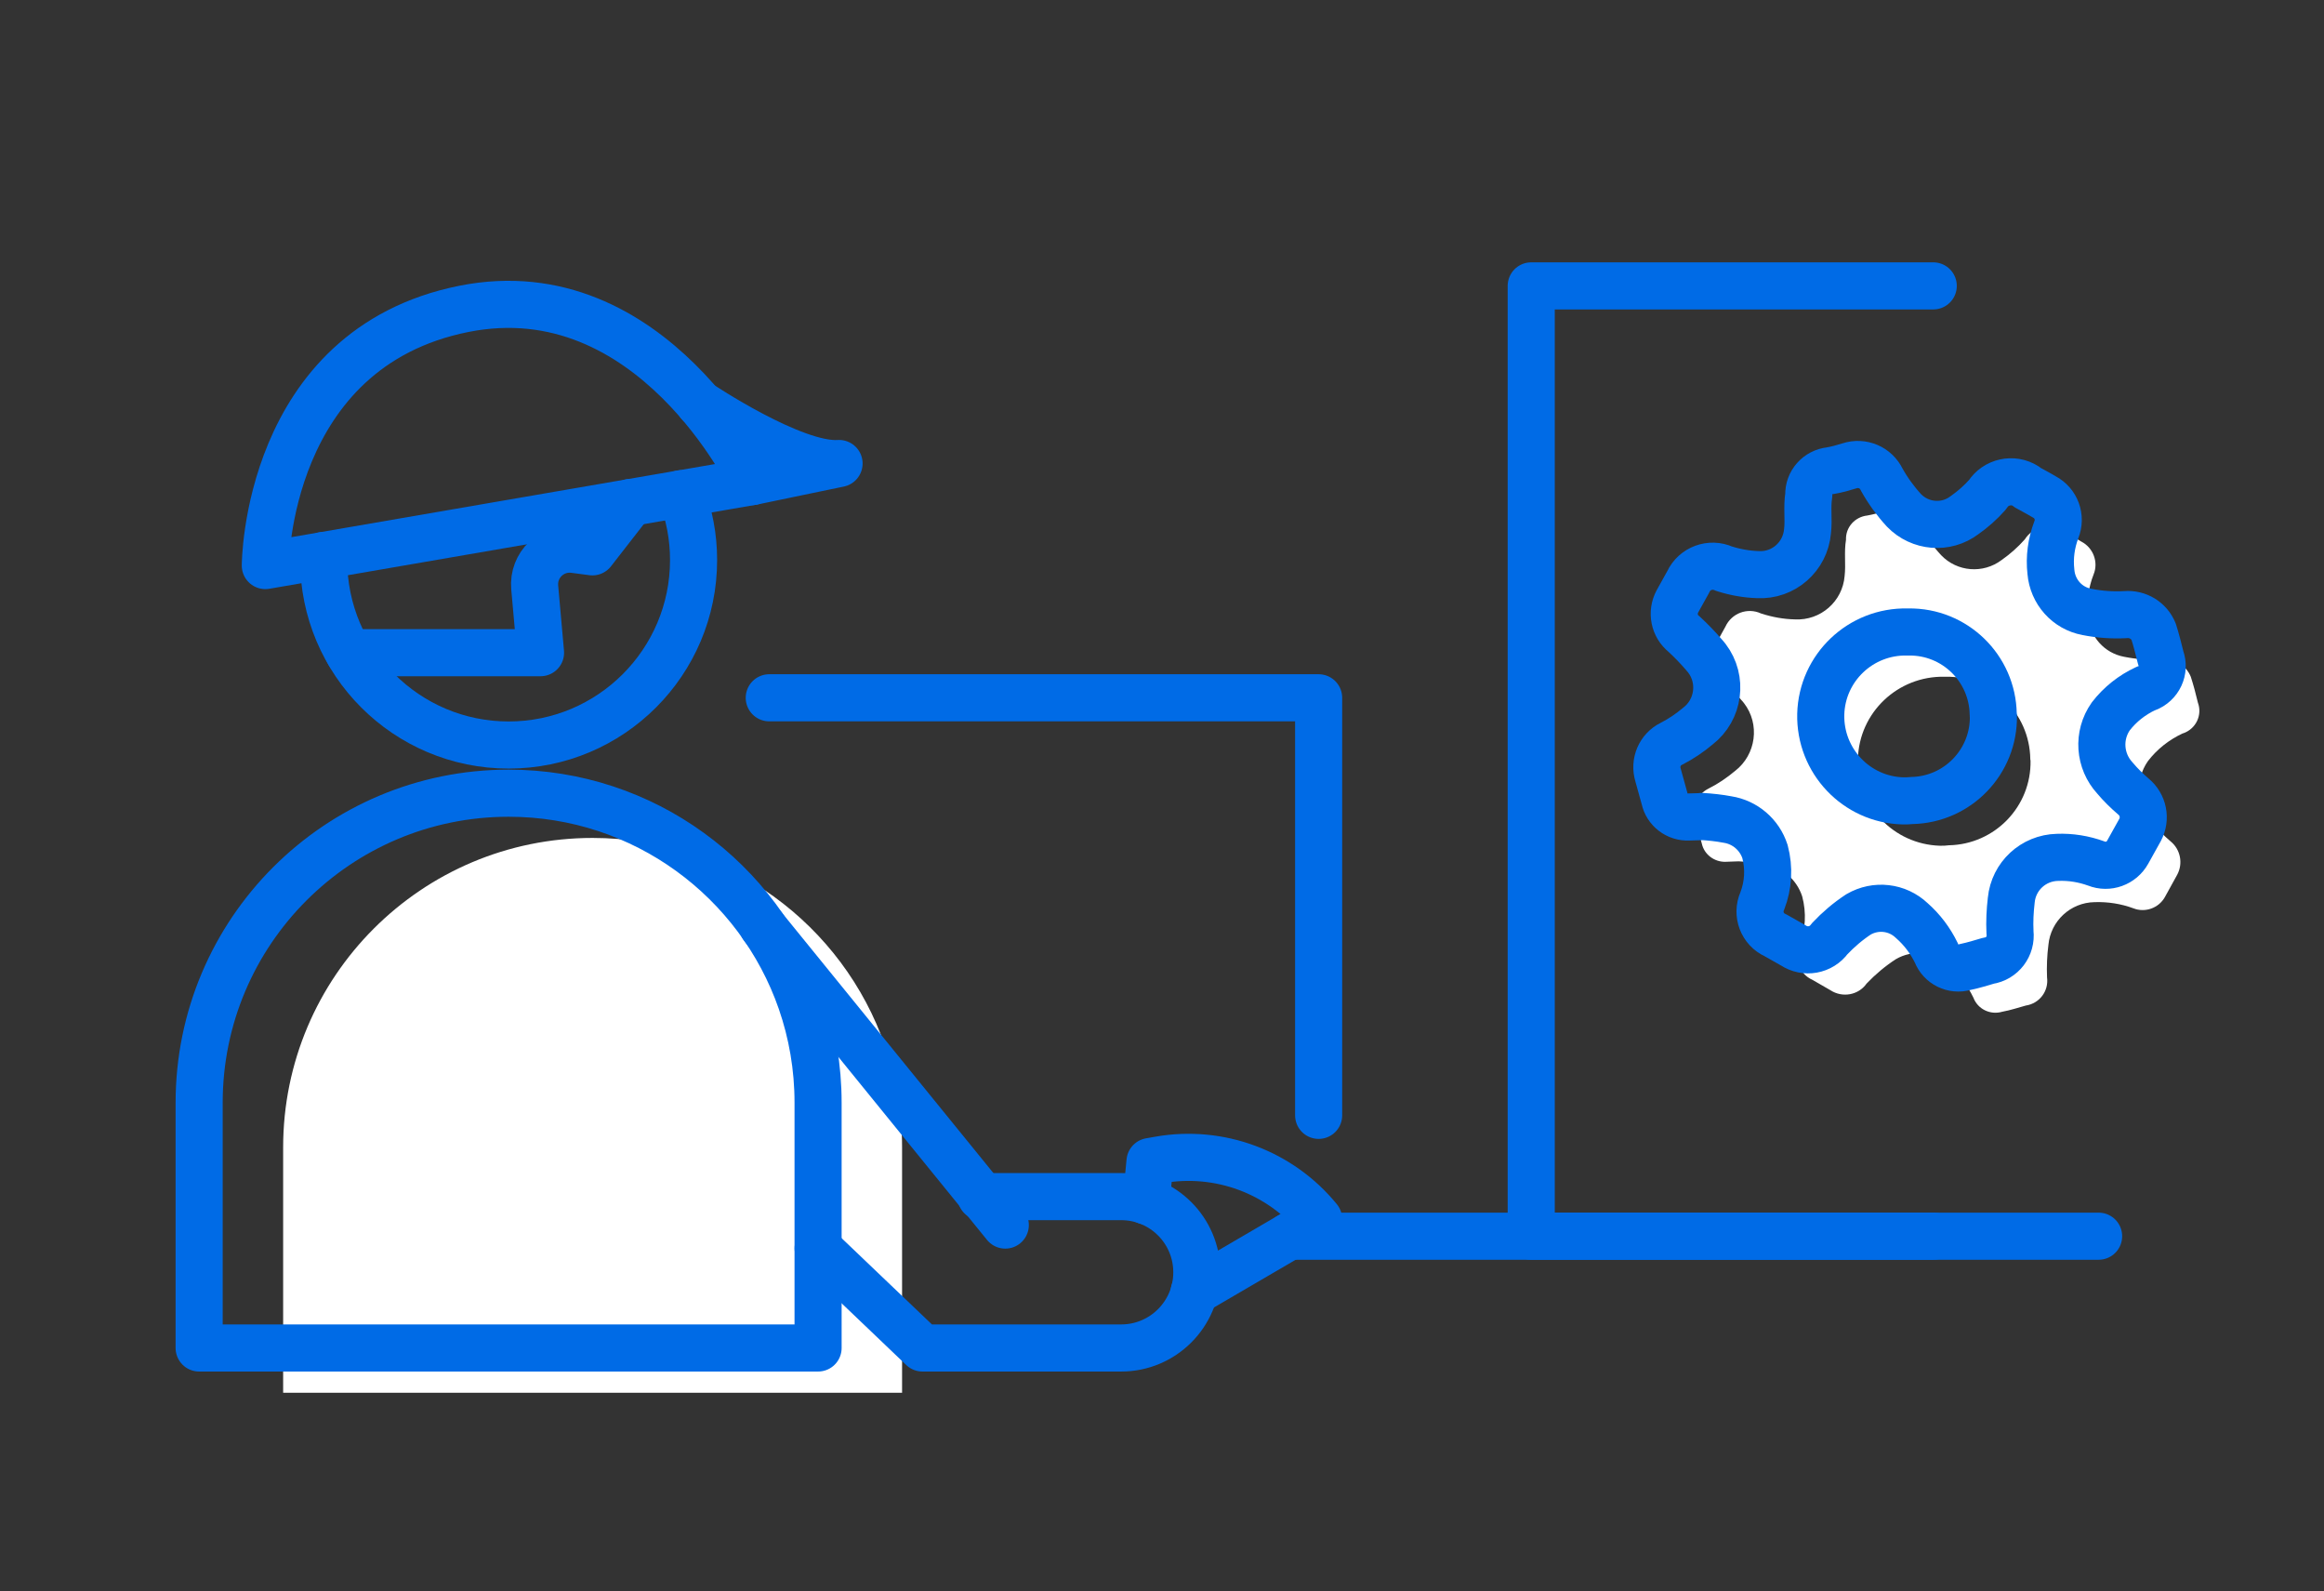
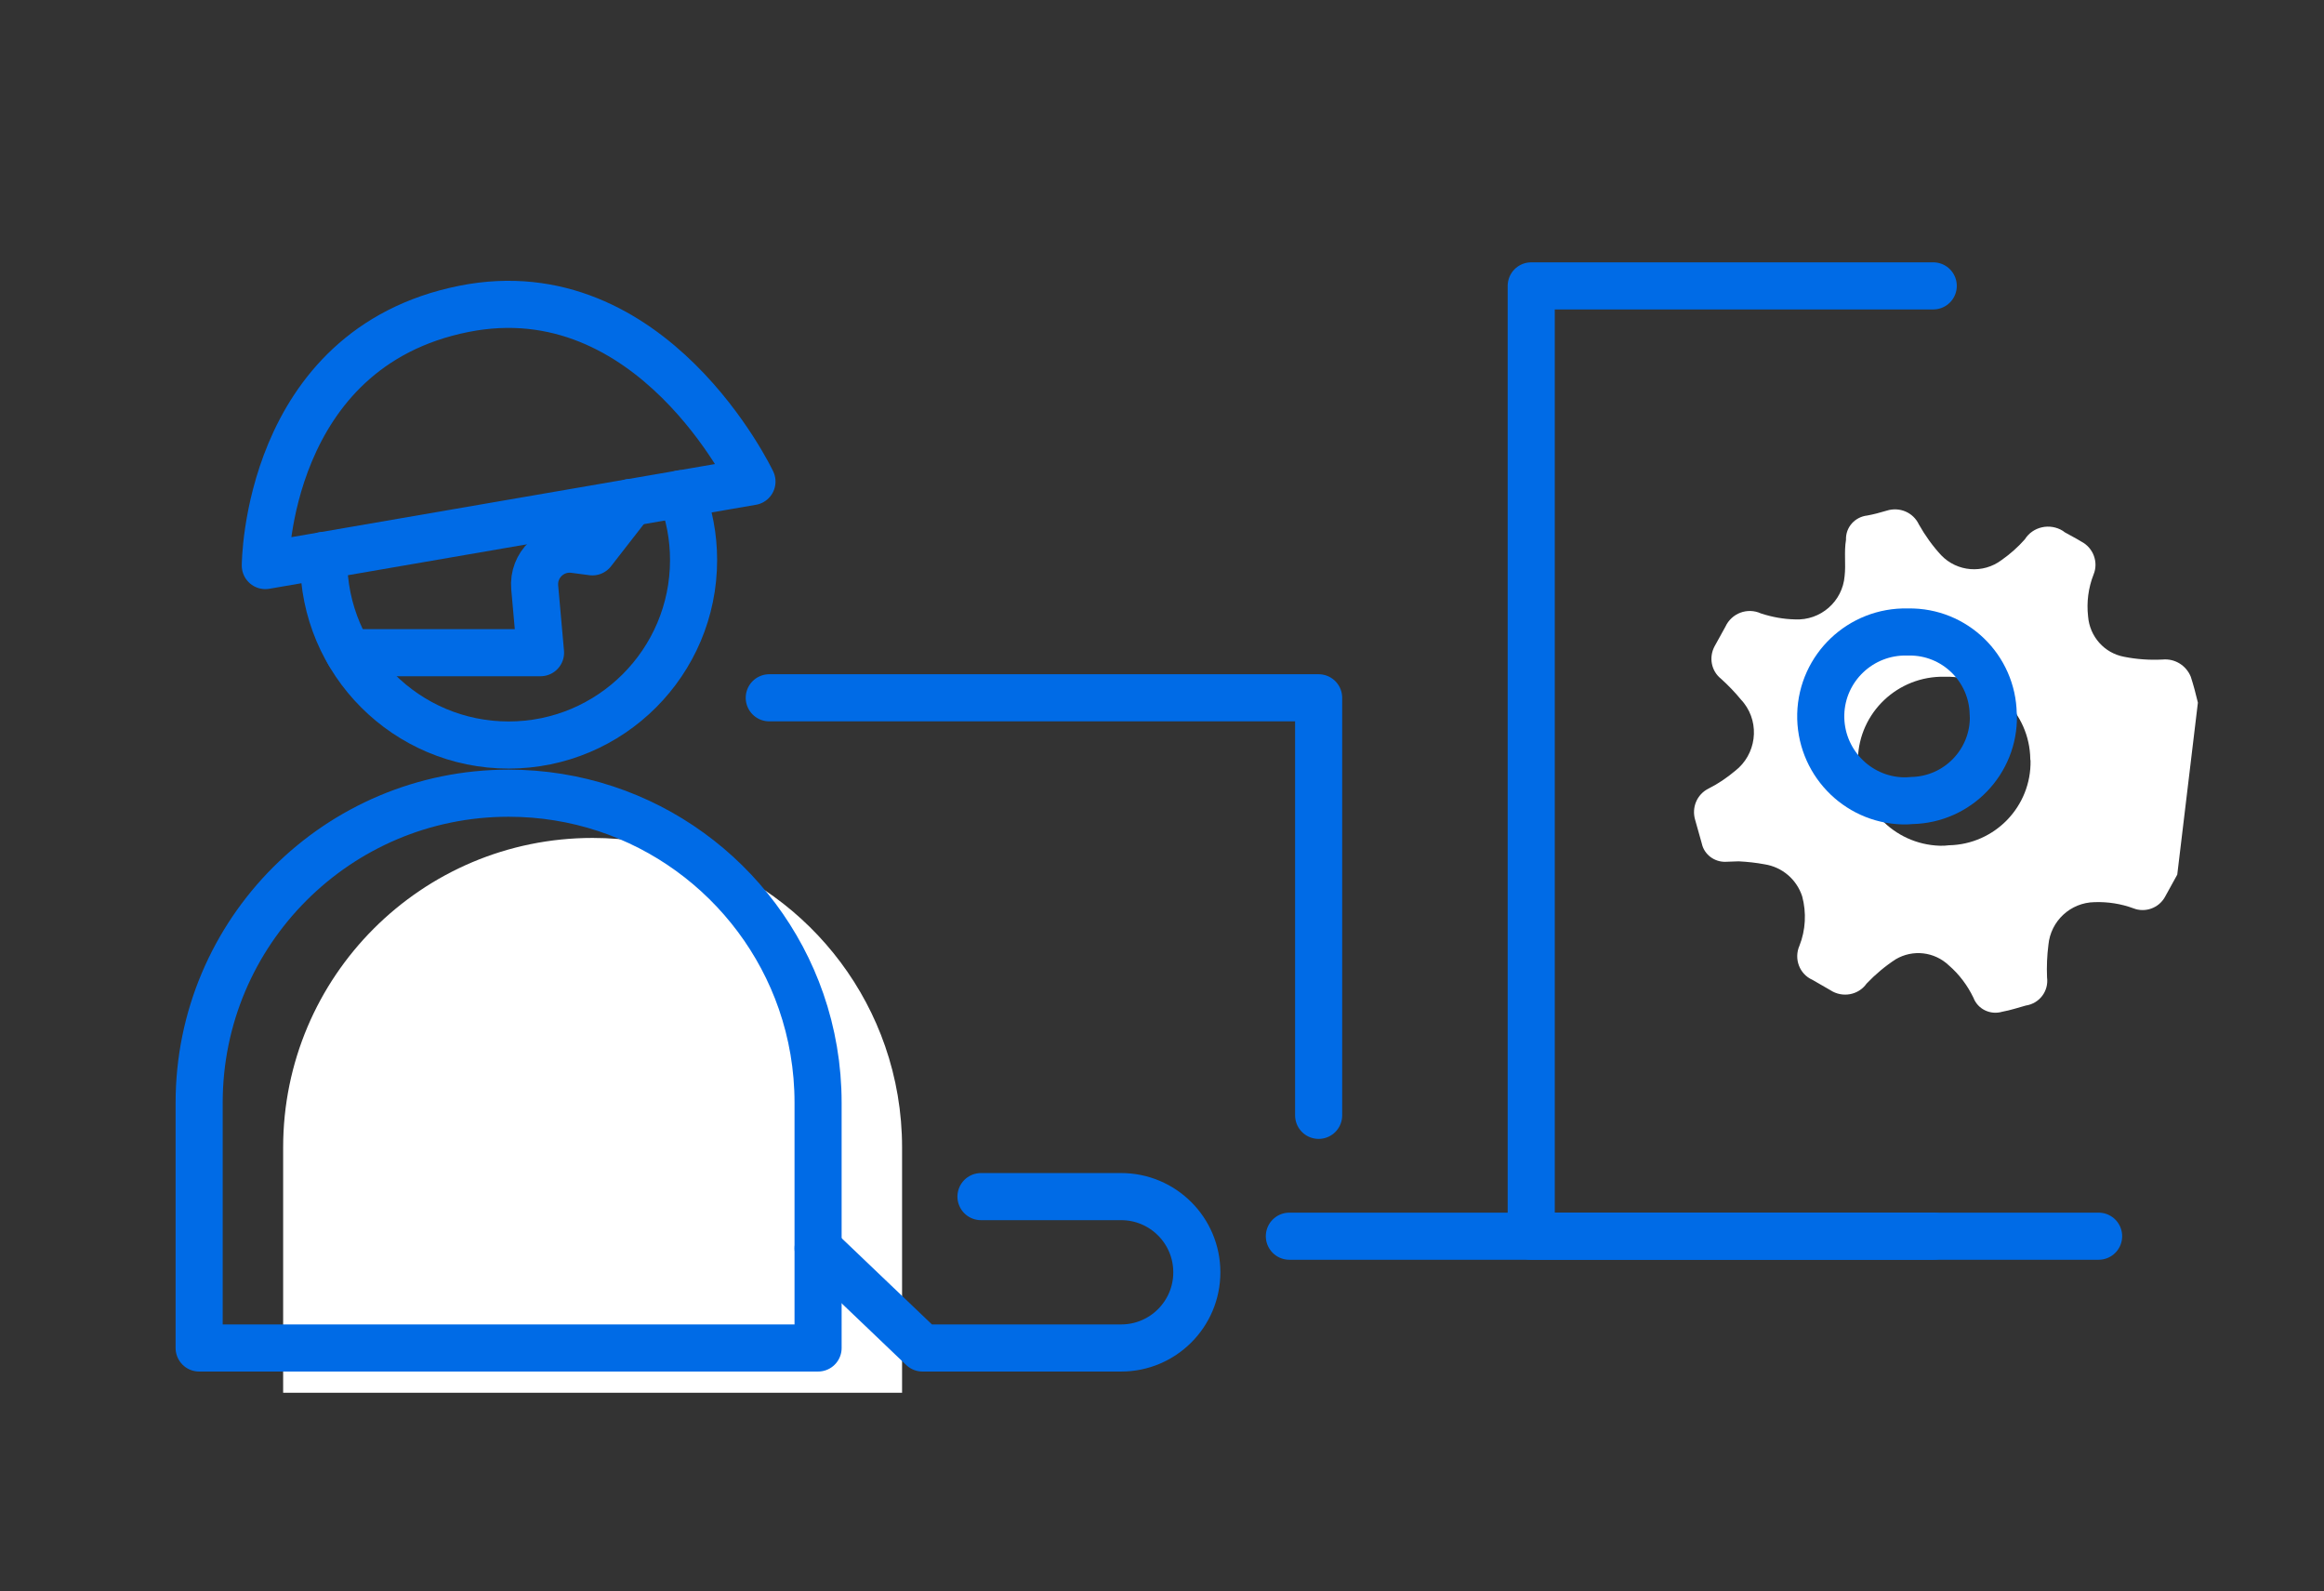
<svg xmlns="http://www.w3.org/2000/svg" width="389.47" height="266.55" version="1.1" viewBox="0 0 389.47 266.55" xml:space="preserve">
  <rect x="0" y="0" width="389.47" height="266.55" fill="#333333" stroke="none" />
  <defs>
    <clipPath id="clipPath16">
      <path d="m0 199.92h292.1v-199.92h-292.1z" />
    </clipPath>
  </defs>
  <g transform="matrix(1.333 0 0 -1.333 0 266.55)">
    <g clip-path="url(#clipPath16)">
      <g transform="translate(245.02 93.724)">
-         <path d="m0 0c-0.375-0.058-0.721-0.058-1.124-0.058-5.852 0.173-10.463 5.044-10.318 10.895 0.143 5.85 5.014 10.462 10.894 10.347h0.144c5.794 0.087 10.55-4.554 10.635-10.347 0-0.058 0-0.115 0.03-0.173 0.115-5.793-4.496-10.549-10.261-10.664m31.301 17.928c-0.259 1.094-0.548 2.19-0.894 3.256-0.576 1.412-1.988 2.306-3.545 2.162-1.614-0.086-3.257 0.028-4.841 0.345-2.48 0.461-4.324 2.537-4.526 5.074-0.202 1.786 0.028 3.574 0.692 5.274 0.634 1.527-0.029 3.344-1.528 4.122-0.691 0.432-1.412 0.778-2.104 1.181-0.058 0.058-0.173 0.116-0.231 0.174-1.613 1.008-3.775 0.547-4.784-1.068-0.864-0.979-1.845-1.844-2.911-2.594-2.335-1.757-5.592-1.498-7.609 0.606-1.067 1.153-2.018 2.479-2.796 3.862-0.72 1.528-2.45 2.248-4.064 1.73-0.778-0.231-1.614-0.461-2.421-0.606-1.556-0.173-2.738-1.469-2.68-3.054-0.26-1.586 0-3.056-0.173-4.555-0.26-3.199-3.027-5.62-6.255-5.447-1.412 0.028-2.824 0.288-4.179 0.72-0.029 0-0.057 0.029-0.087 0.029-1.7 0.778-3.689 0.029-4.468-1.671l-1.354-2.45c-0.749-1.384-0.433-3.114 0.808-4.093 0.921-0.836 1.757-1.7 2.536-2.653 0.115-0.114 0.23-0.258 0.345-0.403 2.047-2.651 1.528-6.484-1.124-8.531-1.038-0.864-2.132-1.614-3.343-2.219-1.441-0.721-2.133-2.364-1.672-3.921l0.836-2.968c0.289-1.383 1.586-2.363 3.026-2.306 0.548 0.029 1.066 0.029 1.614 0.058 1.096-0.058 2.191-0.172 3.257-0.375 2.22-0.345 4.035-1.902 4.728-4.035 0.547-2.047 0.431-4.237-0.347-6.197-0.72-1.643 0-3.574 1.644-4.294l2.248-1.297c1.499-0.98 3.516-0.635 4.553 0.836 1.096 1.152 2.335 2.191 3.661 3.055 2.162 1.268 4.871 0.951 6.687-0.779 1.297-1.124 2.334-2.507 3.084-4.064 0.548-1.44 2.133-2.19 3.603-1.758 1.095 0.202 2.017 0.519 2.968 0.779 1.73 0.259 2.911 1.815 2.681 3.545-0.058 1.383 0 2.738 0.173 4.092 0.288 2.998 2.766 5.304 5.793 5.362 1.672 0.057 3.344-0.202 4.9-0.779 1.47-0.576 3.17 0.03 3.948 1.413l1.557 2.825c0.749 1.412 0.403 3.169-0.836 4.178-0.836 0.721-1.614 1.471-2.335 2.335-1.96 2.133-2.19 5.361-0.518 7.753 1.153 1.499 2.651 2.681 4.38 3.487 0.03 0 0.087 0.03 0.116 0.03 1.556 0.576 2.363 2.277 1.787 3.834" fill="#fff" />
+         <path d="m0 0c-0.375-0.058-0.721-0.058-1.124-0.058-5.852 0.173-10.463 5.044-10.318 10.895 0.143 5.85 5.014 10.462 10.894 10.347h0.144c5.794 0.087 10.55-4.554 10.635-10.347 0-0.058 0-0.115 0.03-0.173 0.115-5.793-4.496-10.549-10.261-10.664m31.301 17.928c-0.259 1.094-0.548 2.19-0.894 3.256-0.576 1.412-1.988 2.306-3.545 2.162-1.614-0.086-3.257 0.028-4.841 0.345-2.48 0.461-4.324 2.537-4.526 5.074-0.202 1.786 0.028 3.574 0.692 5.274 0.634 1.527-0.029 3.344-1.528 4.122-0.691 0.432-1.412 0.778-2.104 1.181-0.058 0.058-0.173 0.116-0.231 0.174-1.613 1.008-3.775 0.547-4.784-1.068-0.864-0.979-1.845-1.844-2.911-2.594-2.335-1.757-5.592-1.498-7.609 0.606-1.067 1.153-2.018 2.479-2.796 3.862-0.72 1.528-2.45 2.248-4.064 1.73-0.778-0.231-1.614-0.461-2.421-0.606-1.556-0.173-2.738-1.469-2.68-3.054-0.26-1.586 0-3.056-0.173-4.555-0.26-3.199-3.027-5.62-6.255-5.447-1.412 0.028-2.824 0.288-4.179 0.72-0.029 0-0.057 0.029-0.087 0.029-1.7 0.778-3.689 0.029-4.468-1.671l-1.354-2.45c-0.749-1.384-0.433-3.114 0.808-4.093 0.921-0.836 1.757-1.7 2.536-2.653 0.115-0.114 0.23-0.258 0.345-0.403 2.047-2.651 1.528-6.484-1.124-8.531-1.038-0.864-2.132-1.614-3.343-2.219-1.441-0.721-2.133-2.364-1.672-3.921l0.836-2.968c0.289-1.383 1.586-2.363 3.026-2.306 0.548 0.029 1.066 0.029 1.614 0.058 1.096-0.058 2.191-0.172 3.257-0.375 2.22-0.345 4.035-1.902 4.728-4.035 0.547-2.047 0.431-4.237-0.347-6.197-0.72-1.643 0-3.574 1.644-4.294l2.248-1.297c1.499-0.98 3.516-0.635 4.553 0.836 1.096 1.152 2.335 2.191 3.661 3.055 2.162 1.268 4.871 0.951 6.687-0.779 1.297-1.124 2.334-2.507 3.084-4.064 0.548-1.44 2.133-2.19 3.603-1.758 1.095 0.202 2.017 0.519 2.968 0.779 1.73 0.259 2.911 1.815 2.681 3.545-0.058 1.383 0 2.738 0.173 4.092 0.288 2.998 2.766 5.304 5.793 5.362 1.672 0.057 3.344-0.202 4.9-0.779 1.47-0.576 3.17 0.03 3.948 1.413l1.557 2.825" fill="#fff" />
      </g>
      <g transform="translate(113.41 24.918)">
        <path d="m0 0h-77.813v30.822c0 21.488 17.419 38.907 38.907 38.907 17.02 0 31.488-10.93 36.767-26.154 1.386-3.995 2.139-8.286 2.139-12.753v-13.706z" fill="#fff" />
      </g>
      <g transform="translate(240.35 99.349)">
        <path d="m0 0c5.778 0.114 10.374 4.892 10.261 10.671-0.023 0.068-0.023 0.113-0.023 0.182-0.092 5.778-4.846 10.419-10.647 10.329h-0.137c-5.87 0.136-10.738-4.483-10.897-10.329-0.137-5.871 4.481-10.739 10.328-10.898 0.386 0 0.751 0 1.115 0.045z" fill="none" stroke="#006be6" stroke-linecap="round" stroke-linejoin="round" stroke-miterlimit="10" stroke-width="5.921" />
      </g>
      <g transform="translate(243.44 80.192)">
-         <path d="m0 0c-0.751 1.548-1.797 2.936-3.094 4.073-1.82 1.729-4.527 2.025-6.688 0.774-1.321-0.866-2.549-1.911-3.641-3.072-1.047-1.456-3.071-1.82-4.573-0.819l-2.252 1.274c-1.638 0.728-2.366 2.662-1.638 4.3 0.774 1.979 0.887 4.163 0.341 6.211-0.683 2.115-2.503 3.686-4.709 4.027-1.069 0.205-2.162 0.318-3.254 0.386l-0.022-0.022c-0.546-0.023-1.07-0.023-1.616-0.046-1.433-0.067-2.73 0.91-3.026 2.321l-0.818 2.957c-0.479 1.547 0.227 3.208 1.66 3.913 1.206 0.615 2.321 1.366 3.345 2.23 2.662 2.048 3.162 5.87 1.137 8.532-0.114 0.137-0.227 0.273-0.341 0.409-0.796 0.933-1.638 1.798-2.548 2.64-1.229 0.977-1.57 2.707-0.82 4.095l1.366 2.457c0.773 1.683 2.775 2.434 4.482 1.661 0.022 0 0.045-0.023 0.068-0.023 1.365-0.432 2.776-0.682 4.186-0.728 3.23-0.182 5.983 2.252 6.257 5.46 0.181 1.479-0.091 2.958 0.159 4.551-0.046 1.569 1.138 2.888 2.685 3.047 0.819 0.137 1.637 0.365 2.434 0.615 1.593 0.523 3.321-0.204 4.05-1.729 0.773-1.388 1.728-2.707 2.798-3.868 2.025-2.093 5.278-2.365 7.598-0.614 1.07 0.751 2.048 1.615 2.912 2.593 1.025 1.616 3.186 2.094 4.801 1.07 0.069-0.069 0.159-0.113 0.228-0.182 0.682-0.387 1.41-0.751 2.116-1.183 1.479-0.774 2.138-2.571 1.501-4.118-0.637-1.683-0.887-3.481-0.683-5.278 0.205-2.525 2.048-4.596 4.528-5.051 1.592-0.318 3.231-0.432 4.846-0.342 1.547 0.137 2.98-0.75 3.549-2.161 0.341-1.091 0.614-2.183 0.887-3.276 0.569-1.547-0.227-3.253-1.774-3.821-0.045 0-0.091-0.024-0.136-0.046-1.707-0.796-3.208-1.98-4.368-3.481-1.684-2.389-1.456-5.62 0.522-7.758 0.706-0.842 1.502-1.616 2.321-2.321 1.251-1.023 1.592-2.775 0.842-4.186l-1.57-2.821c-0.774-1.388-2.457-2.003-3.936-1.411-1.57 0.57-3.23 0.842-4.891 0.774-3.027-0.069-5.506-2.367-5.802-5.369-0.159-1.342-0.228-2.707-0.159-4.073 0.205-1.729-0.979-3.299-2.707-3.549-0.933-0.273-1.866-0.569-2.958-0.796-1.479-0.432-3.049 0.341-3.595 1.774z" fill="none" stroke="#006be6" stroke-linecap="round" stroke-linejoin="round" stroke-miterlimit="10" stroke-width="5.921" />
-       </g>
+         </g>
      <g transform="translate(85.64 137.91)">
        <path d="m0 0c1.006-2.586 1.557-5.388 1.557-8.333 0-12.836-10.417-23.252-23.253-23.252-12.835 0-23.252 10.416-23.252 23.252v0.574" fill="none" stroke="#006be6" stroke-linecap="round" stroke-linejoin="round" stroke-miterlimit="10" stroke-width="5.921" />
      </g>
      <g transform="translate(102.85 30.541)">
        <path d="m0 0h-77.813v30.821c0 21.489 17.419 38.908 38.907 38.908 17.02 0 31.488-10.93 36.768-26.154 1.386-3.995 2.138-8.286 2.138-12.754v-13.705z" fill="none" stroke="#006be6" stroke-linecap="round" stroke-linejoin="round" stroke-miterlimit="10" stroke-width="5.921" />
      </g>
      <g transform="translate(102.85 41.685)">
        <path d="m0 0v0" fill="none" stroke="#006be6" stroke-linecap="round" stroke-linejoin="round" stroke-miterlimit="10" stroke-width="2" />
      </g>
      <g transform="translate(95.902 83.508)">
-         <path d="m0 0 30.485-37.518" fill="none" stroke="#006be6" stroke-linecap="round" stroke-linejoin="round" stroke-miterlimit="10" stroke-width="5.921" />
-       </g>
+         </g>
      <g transform="translate(123.33 49.567)">
        <path d="m0 0h17.622c5.254 0 9.514-4.259 9.514-9.513v-1e-3c0-5.254-4.26-9.512-9.514-9.512h-24.975l-13.121 12.53" fill="none" stroke="#006be6" stroke-linecap="round" stroke-linejoin="round" stroke-miterlimit="10" stroke-width="5.921" />
      </g>
      <g transform="translate(150.13 37.606)">
-         <path d="m0 0 15.646 9.134c-4.832 5.916-12.481 8.762-20.004 7.443l-1.191-0.209-0.481-4.95" fill="none" stroke="#006be6" stroke-linecap="round" stroke-linejoin="round" stroke-miterlimit="10" stroke-width="5.921" />
-       </g>
+         </g>
      <g transform="translate(43.842 117.93)">
        <path d="m0 0h24.114l-0.732 8.203c-0.252 2.817 2.171 5.141 4.974 4.772l2.28-0.3 4.836 6.21" fill="none" stroke="#006be6" stroke-linecap="round" stroke-linejoin="round" stroke-miterlimit="10" stroke-width="5.921" />
      </g>
      <g transform="translate(162.1 44.591)">
        <path d="m0 0h101.74" fill="none" stroke="#006be6" stroke-linecap="round" stroke-linejoin="round" stroke-miterlimit="10" stroke-width="5.921" />
      </g>
      <g transform="translate(33.356 128.88)">
        <path d="m 0,0 61.182,10.556 c 0,0 -12.535,26.443 -36.226,21.705 C 0.046,27.279 0,0 0,0 Z" fill="none" stroke="#006be6" stroke-linecap="round" stroke-linejoin="round" stroke-miterlimit="10" stroke-width="5.921" />
      </g>
      <g transform="translate(87.936 149.24)">
-         <path d="m0 0s11.845-7.94 17.551-7.532l-10.949-2.272" fill="none" stroke="#006be6" stroke-linecap="round" stroke-linejoin="round" stroke-miterlimit="10" stroke-width="5.921" />
-       </g>
+         </g>
      <g transform="translate(243.05 44.591)">
        <path d="m0 0h-50.543v119.44h50.543" fill="none" stroke="#006be6" stroke-linecap="round" stroke-linejoin="round" stroke-miterlimit="10" stroke-width="5.921" />
      </g>
      <g transform="translate(96.712 112.26)">
        <path d="m0 0h69.069v-52.48" fill="none" stroke="#006be6" stroke-linecap="round" stroke-linejoin="round" stroke-miterlimit="10" stroke-width="5.921" />
      </g>
    </g>
  </g>
</svg>